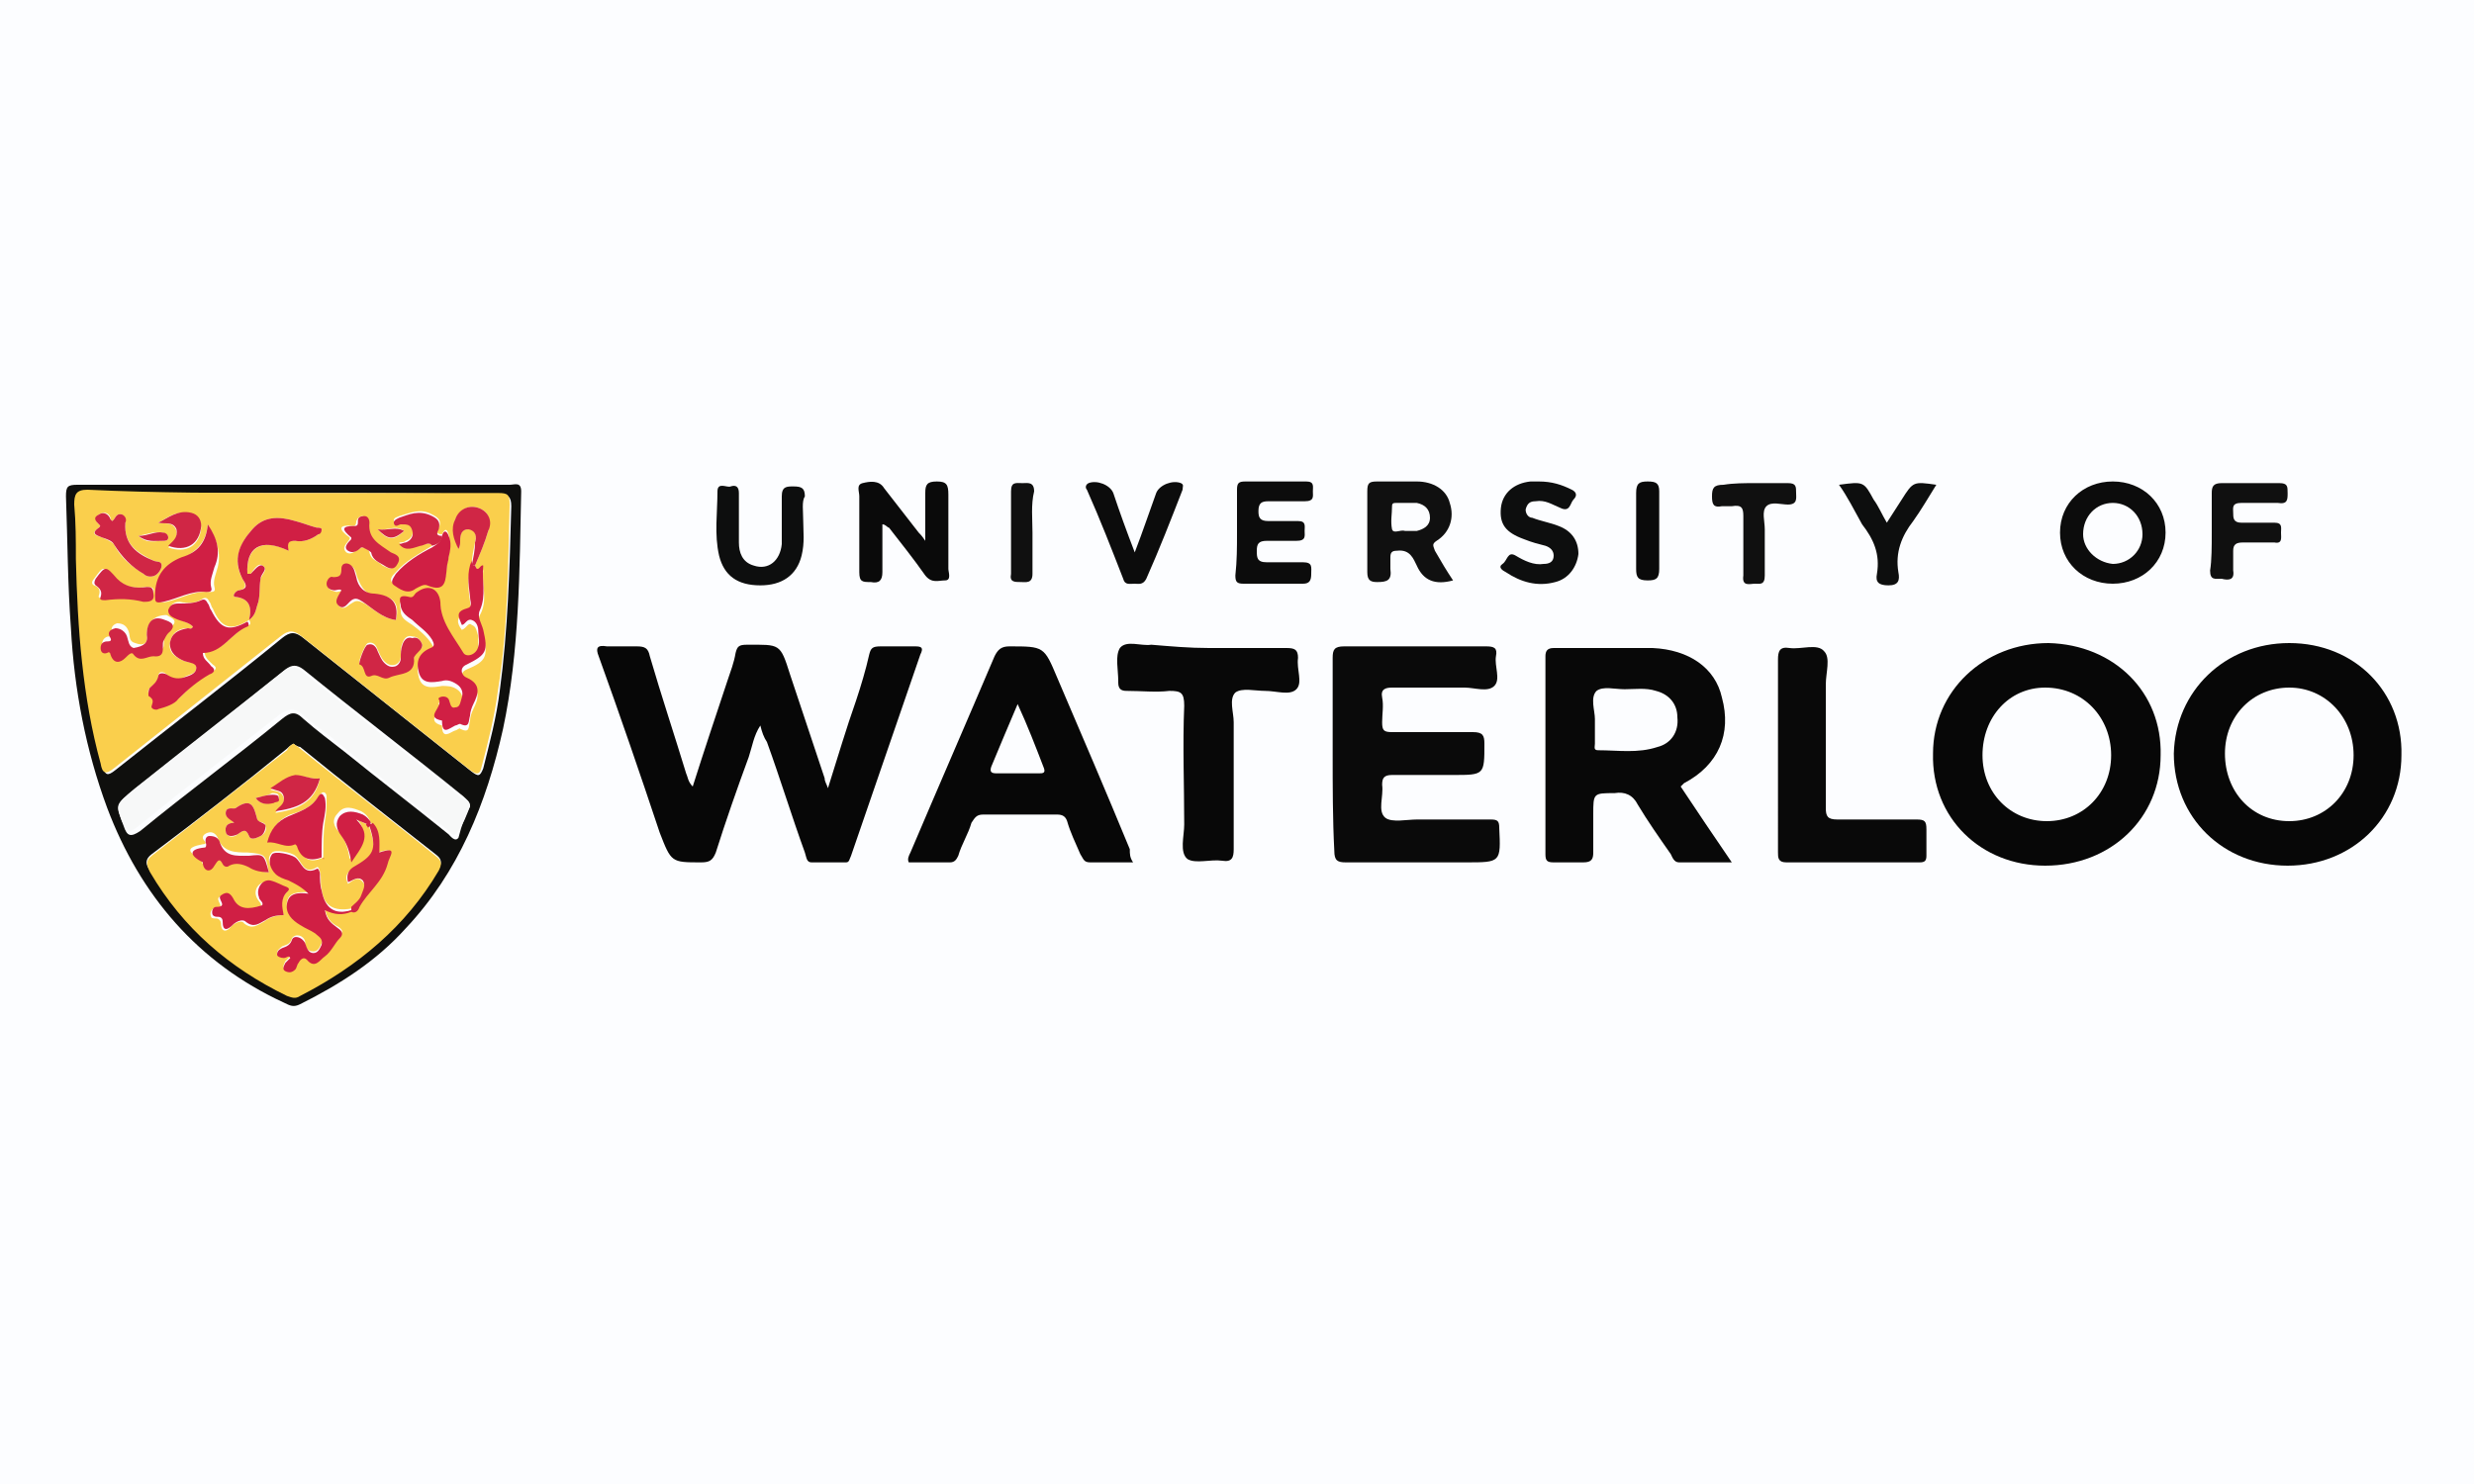
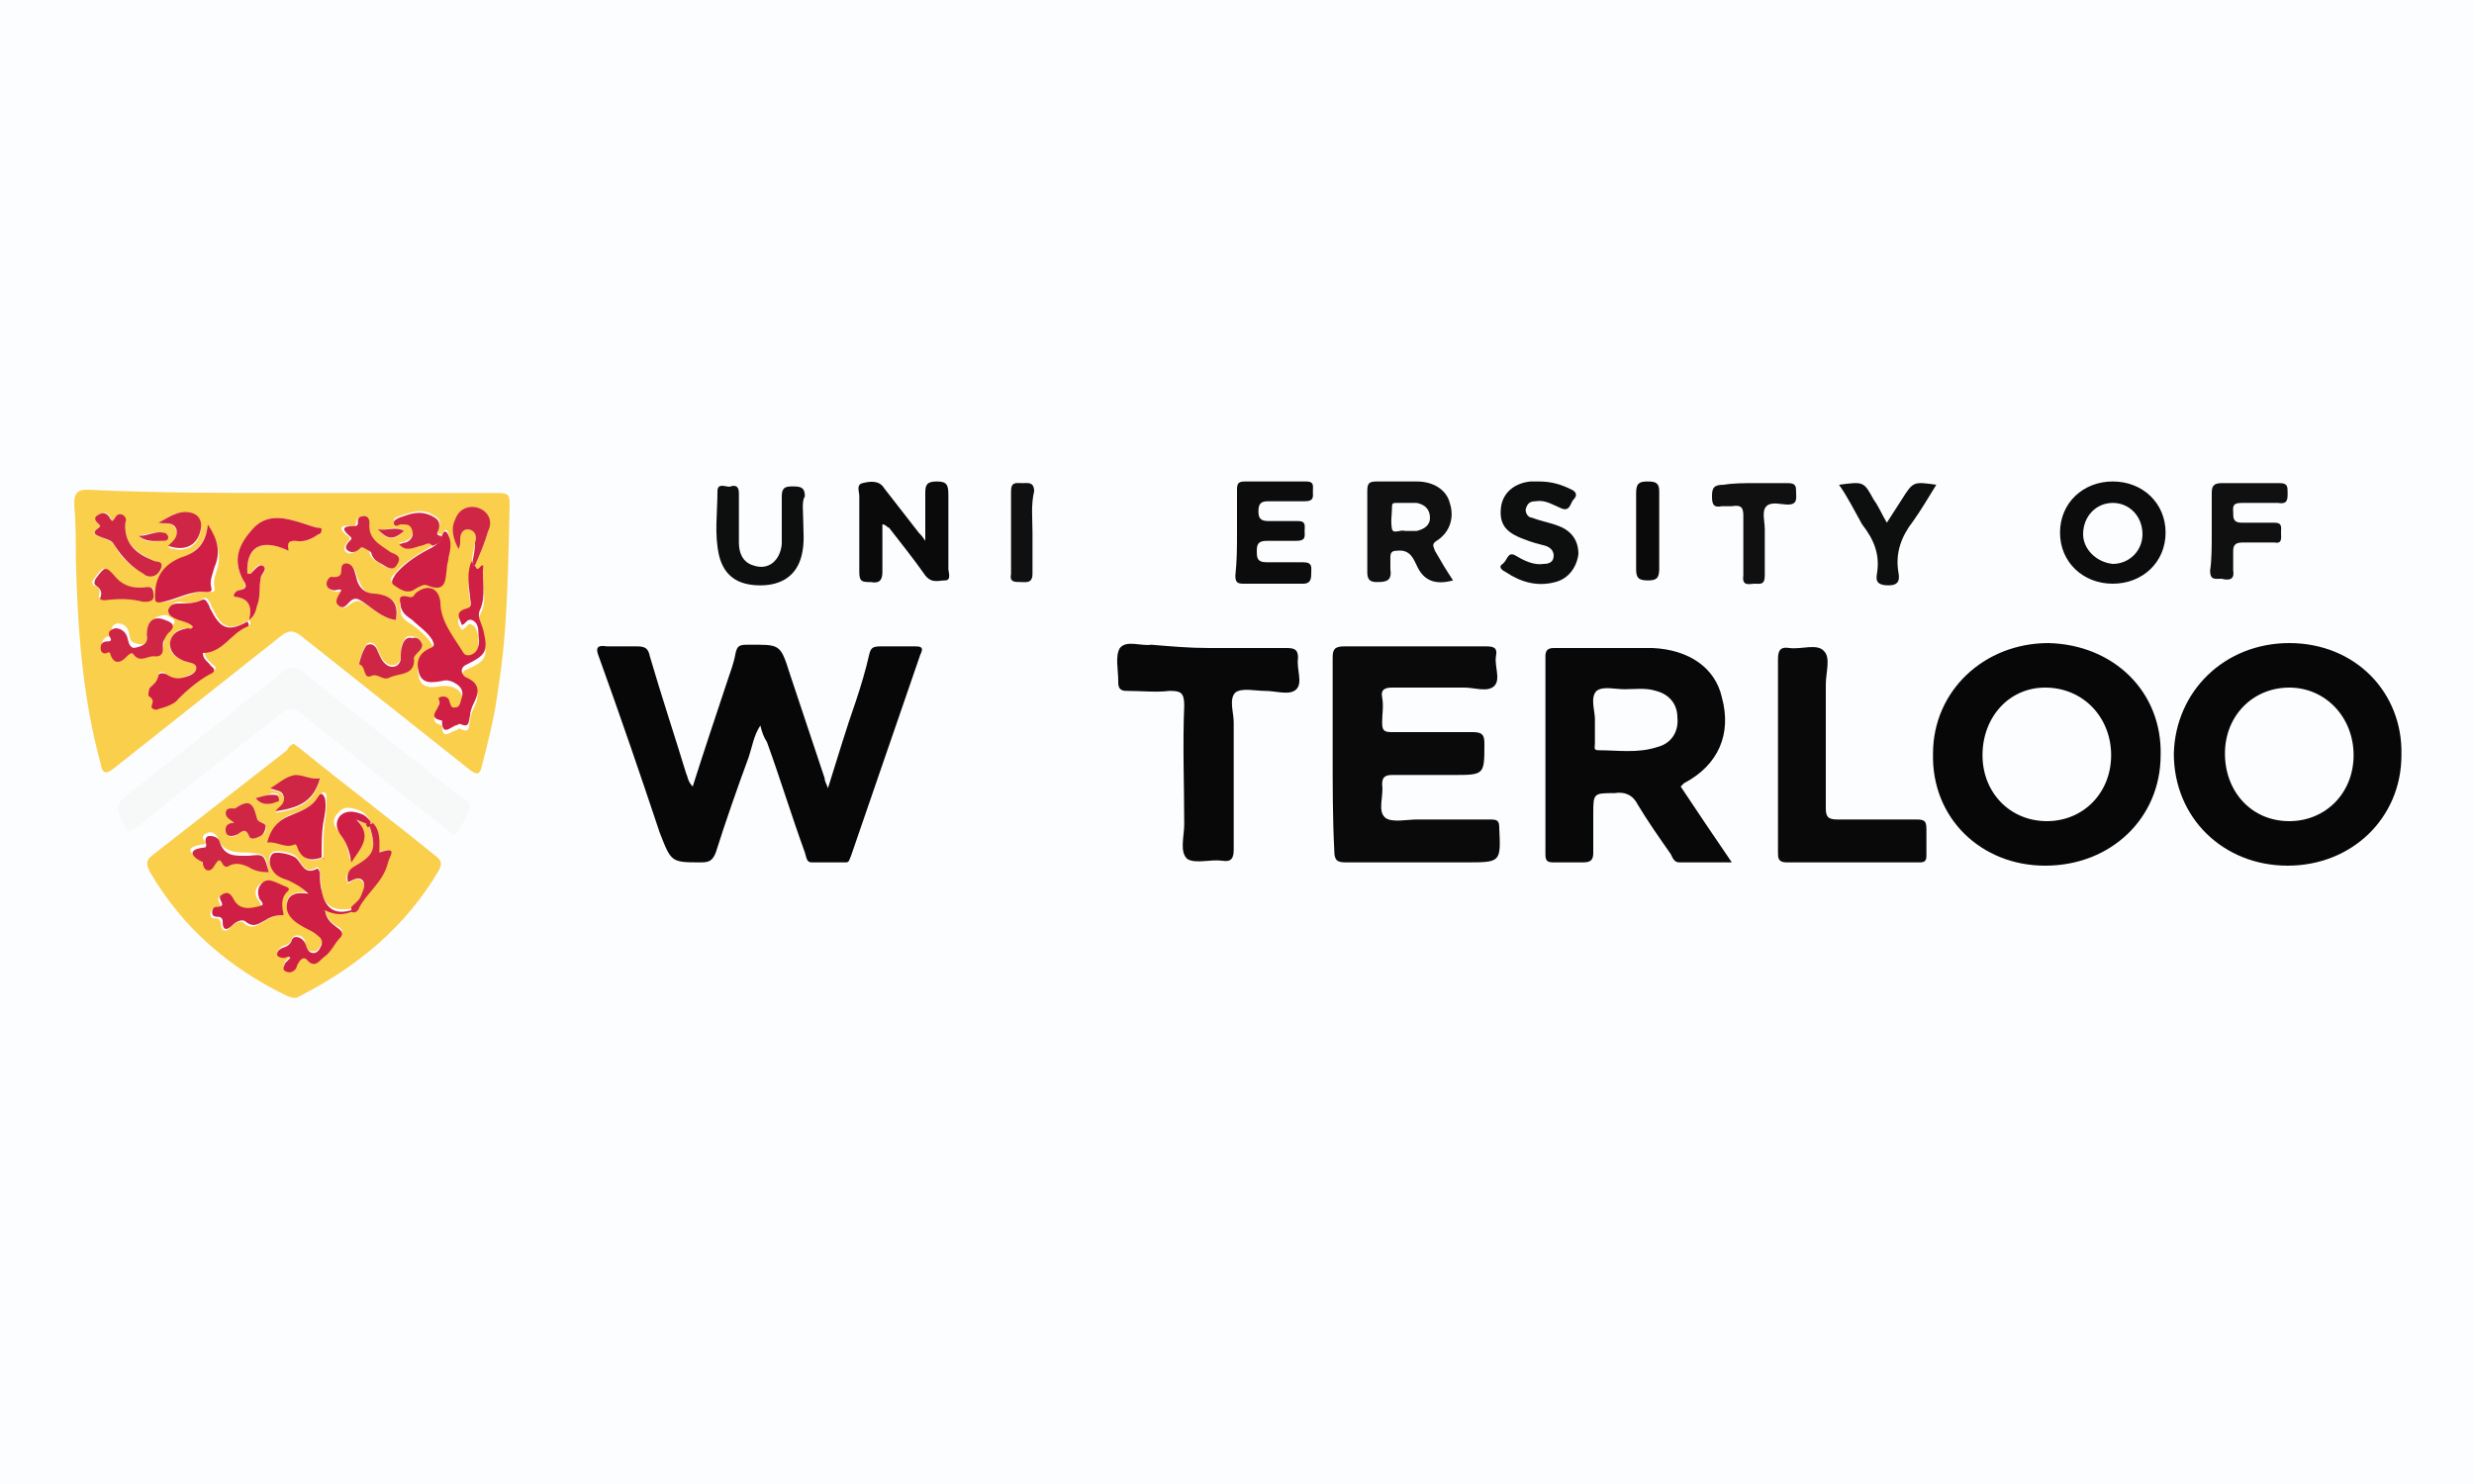
<svg xmlns="http://www.w3.org/2000/svg" version="1.1" id="Layer_1" x="0px" y="0px" viewBox="0 0 150 90" style="enable-background:new 0 0 150 90;" xml:space="preserve">
  <style type="text/css">
	.st0{fill:#FCFDFF;}
	.st1{fill:#0F0F0D;}
	.st2{fill:#070707;}
	.st3{fill:#080808;}
	.st4{fill:#0A0A0A;}
	.st5{fill:#090909;}
	.st6{fill:#101010;}
	.st7{fill:#0C0C0C;}
	.st8{fill:#0D0E0E;}
	.st9{fill:#FACF4C;}
	.st10{fill:#F7F8F8;}
	.st11{fill:#D01F44;}
	.st12{fill:#D02645;}
</style>
  <path id="Layer_15" class="st0" d="M0,0h150v90H0V0z" />
  <g id="waterloo">
-     <path class="st1" d="M17.8,29.4h13.1c0.3,0,0.7-0.2,0.7,0.4c-0.1,4.8-0.1,9.7-1.1,14.4c-1,4.5-2.7,8.7-5.9,12.1   c-1.8,2-4,3.4-6.4,4.6c-0.4,0.2-0.6,0.1-1-0.1C12,58.4,8.5,54.3,6.5,49c-1.3-3.5-2-7.2-2.2-10.9c-0.2-2.7-0.2-5.3-0.3-8   c0-0.6,0.1-0.7,0.7-0.7C9,29.4,13.4,29.4,17.8,29.4z M17.8,29.9c-4.1,0-8.3,0-12.4,0c-0.7,0-0.9,0.2-0.8,0.9   c0.1,1.1,0.1,2.2,0.1,3.3c0.1,4.2,0.4,8.3,1.5,12.4C6.4,47,6.5,47.1,7,46.7c3.4-2.7,6.8-5.3,10.1-8c0.5-0.4,0.8-0.4,1.3,0   c3.4,2.7,6.8,5.4,10.2,8.1c0.4,0.3,0.5,0.3,0.7-0.2c0.4-1.6,0.8-3.1,1-4.7c0.5-3.7,0.6-7.4,0.7-11.2c0-0.6-0.2-0.7-0.7-0.7   C26.1,29.9,22,29.9,17.8,29.9z M17.8,45.1c-0.2,0.1-0.3,0.2-0.4,0.3c-2.7,2.2-5.4,4.3-8.2,6.4c-0.4,0.3-0.4,0.6-0.1,1   c2,3.4,4.9,5.8,8.3,7.5c0.3,0.1,0.5,0.2,0.8,0c3.5-1.8,6.4-4.2,8.4-7.6c0.2-0.4,0.2-0.6-0.2-0.9c-2.8-2.2-5.5-4.3-8.2-6.5   C18.1,45.3,17.9,45.2,17.8,45.1z M28.5,48.9c0-0.3-0.2-0.4-0.4-0.6c-3.2-2.6-6.5-5.1-9.7-7.7c-0.4-0.3-0.7-0.3-1.1,0   c-3,2.4-6.1,4.8-9.1,7.2C7,48.8,7,48.8,7.5,50.1c0.2,0.6,0.4,0.7,1,0.3c2.8-2.3,5.8-4.5,8.6-6.8c0.5-0.4,0.8-0.5,1.3,0   c0.8,0.7,1.6,1.3,2.5,2c2.1,1.7,4.2,3.3,6.3,5c0.1,0.1,0.4,0.5,0.6,0.2C28,50,28.2,49.5,28.5,48.9z" />
    <path class="st2" d="M46.1,44c-0.4,0.6-0.5,1.3-0.7,1.9c-0.7,1.9-1.4,3.9-2,5.8c-0.2,0.5-0.4,0.6-0.9,0.6c-1.8,0-1.8,0-2.5-1.8   c-1.2-3.6-2.4-7.1-3.7-10.7c-0.2-0.5-0.1-0.7,0.5-0.6c0.6,0,1.2,0,1.8,0c0.5,0,0.7,0.1,0.8,0.6c0.7,2.4,1.5,4.8,2.2,7.1   c0.1,0.2,0.1,0.5,0.4,0.8c0.7-2.2,1.4-4.3,2.1-6.4c0.2-0.6,0.4-1.1,0.5-1.7c0.1-0.4,0.2-0.5,0.7-0.5c2,0,2-0.1,2.6,1.8   c0.7,2.1,1.4,4.2,2.1,6.3c0,0.2,0.1,0.3,0.2,0.6c0.6-1.9,1.1-3.6,1.7-5.3c0.3-0.9,0.6-1.9,0.8-2.8c0.1-0.4,0.2-0.5,0.7-0.5   c0.7,0,1.4,0,2.1,0c0.4,0,0.5,0.1,0.3,0.5c-1.4,4.1-2.8,8.1-4.2,12.2c-0.1,0.2-0.1,0.4-0.3,0.4c-0.7,0-1.4,0-2.1,0   c-0.3,0-0.3-0.3-0.4-0.6c-0.8-2.2-1.5-4.5-2.3-6.7C46.3,44.7,46.2,44.4,46.1,44z" />
    <path class="st3" d="M101.9,47.7c1,1.5,2,3,3.1,4.6h-3.2c-0.3,0-0.4-0.3-0.5-0.5c-0.7-1-1.4-2-2-3c-0.3-0.6-0.8-0.8-1.4-0.7   c-1.3,0-1.3,0-1.3,1.3c0,0.8,0,1.6,0,2.3c0,0.4-0.1,0.6-0.6,0.6c-0.6,0-1.2,0-1.8,0c-0.4,0-0.5-0.1-0.5-0.5c0-4,0-8,0-12   c0-0.3,0.1-0.5,0.5-0.5c2,0,4,0,6,0c2.2,0.1,3.8,1.2,4.2,3c0.6,2.2-0.2,4.1-2.3,5.2C102.1,47.5,102,47.6,101.9,47.7z M96.7,43.6   v1.5c0,0.2-0.1,0.4,0.2,0.4c1.2,0,2.4,0.2,3.6-0.2c0.8-0.2,1.3-0.9,1.2-1.8c0-0.8-0.5-1.4-1.3-1.6c-0.6-0.2-1.3-0.1-1.9-0.1   c-0.6,0-1.3-0.2-1.7,0.1C96.4,42.3,96.7,43.1,96.7,43.6z" />
    <path class="st2" d="M124,52.5c-3.9,0-6.9-2.9-6.8-6.8c0-3.8,3.1-6.7,7-6.7c4,0.1,6.9,3,6.8,6.8C131,49.6,128,52.5,124,52.5z    M120.2,45.8c0,2.3,1.7,4,3.9,4c2.2,0,3.9-1.7,3.9-4c0-2.3-1.7-4.1-4-4.1C121.8,41.7,120.2,43.5,120.2,45.8z M138.7,52.5   c-3.9,0-6.9-2.9-6.9-6.8c0.1-3.8,3.1-6.7,7-6.7c4,0,6.9,3,6.8,6.8C145.6,49.6,142.6,52.5,138.7,52.5L138.7,52.5z M138.8,49.8   c2.2,0,3.9-1.7,3.9-4c0-2.3-1.7-4.1-3.9-4.1c-2.2,0-3.9,1.7-3.9,4S136.5,49.8,138.8,49.8L138.8,49.8z" />
    <path class="st4" d="M80.8,45.7c0-1.9,0-3.9,0-5.8c0-0.5,0.1-0.7,0.7-0.7c2.9,0,5.7,0,8.6,0c0.5,0,0.7,0.1,0.6,0.6   c-0.1,0.6,0.3,1.4-0.1,1.8c-0.4,0.4-1.2,0.1-1.8,0.1c-1.5,0-2.9,0-4.4,0c-0.4,0-0.7,0.1-0.6,0.6c0.1,0.5,0,1,0,1.5   c0,0.5,0.1,0.6,0.6,0.6c1.6,0,3.3,0,4.9,0c0.6,0,0.7,0.2,0.7,0.7c0,1.9,0,1.9-1.9,1.9c-1.2,0-2.4,0-3.7,0c-0.5,0-0.6,0.2-0.6,0.6   c0.1,0.7-0.3,1.6,0.2,2c0.4,0.3,1.3,0.1,1.9,0.1c1.5,0,3,0,4.5,0c0.4,0,0.5,0.1,0.5,0.5c0.1,2.1,0.1,2.1-2,2.1c-2.4,0-4.8,0-7.3,0   c-0.5,0-0.7-0.1-0.7-0.7C80.8,49.7,80.8,47.7,80.8,45.7L80.8,45.7z" />
-     <path class="st2" d="M68.7,52.3c-0.9,0-1.8,0-2.6,0c-0.4,0-0.4-0.2-0.6-0.5c-0.3-0.7-0.6-1.3-0.8-2c-0.1-0.3-0.3-0.4-0.6-0.4   c-1.5,0-3,0-4.5,0c-0.4,0-0.5,0.2-0.7,0.5c-0.2,0.7-0.6,1.3-0.8,2c-0.1,0.2-0.2,0.4-0.5,0.4c-0.8,0-1.7,0-2.5,0   c-0.1-0.2,0-0.4,0.1-0.6c1.7-4,3.4-7.9,5.1-11.9c0.2-0.4,0.4-0.6,0.9-0.6c2.1,0,2.1,0,2.9,1.9c1.5,3.5,3,7,4.4,10.4   C68.5,51.8,68.5,52,68.7,52.3z M61.7,42.7c-0.6,1.4-1.1,2.6-1.6,3.8c-0.1,0.3,0,0.4,0.3,0.4c0.8,0,1.7,0,2.6,0c0.2,0,0.4,0,0.3-0.3   C62.8,45.3,62.3,44,61.7,42.7z" />
    <path class="st3" d="M73.3,39.3c1.6,0,3.1,0,4.7,0c0.5,0,0.7,0.1,0.7,0.6c-0.1,0.7,0.3,1.5-0.1,1.9c-0.4,0.4-1.2,0.1-1.9,0.1   c-0.6,0-1.4-0.2-1.8,0.1c-0.4,0.4-0.1,1.2-0.1,1.8c0,2.6,0,5.1,0,7.7c0,0.5-0.1,0.8-0.7,0.7c-0.7-0.1-1.6,0.2-2.1-0.1   c-0.5-0.4-0.2-1.4-0.2-2.1c0-2.4-0.1-4.8,0-7.2c0-0.8-0.2-0.9-0.9-0.9c-0.8,0.1-1.7,0-2.6,0c-0.3,0-0.5-0.1-0.5-0.5v-0.1   c0-0.7-0.2-1.5,0.1-2c0.4-0.5,1.3-0.1,1.9-0.2C71,39.2,72.1,39.3,73.3,39.3z" />
    <path class="st5" d="M107.8,45.8c0-1.9,0-3.9,0-5.8c0-0.5,0.1-0.8,0.7-0.7c0.7,0.1,1.7-0.3,2.1,0.2c0.4,0.4,0.1,1.3,0.1,2   c0,2.5,0,5,0,7.5c0,0.5,0.1,0.7,0.7,0.7c1.6,0,3.2,0,4.8,0c0.5,0,0.6,0.1,0.6,0.6c0,0.5,0,1.1,0,1.6c0,0.3-0.1,0.4-0.4,0.4   c-2.7,0-5.4,0-8.1,0c-0.5,0-0.5-0.3-0.5-0.6C107.8,49.7,107.8,47.7,107.8,45.8L107.8,45.8z" />
    <path class="st4" d="M53.5,31.8c0,1,0,1.9,0,2.9c0,0.5-0.2,0.7-0.7,0.6c-0.5,0-0.7,0-0.7-0.6c0-1.5,0-3.1,0-4.6   c0-0.3-0.2-0.7,0.2-0.8c0.4-0.1,1-0.2,1.3,0.3c0.7,0.9,1.4,1.8,2.1,2.7c0.1,0.1,0.2,0.2,0.4,0.5c0-1.1,0-2,0-2.9   c0-0.5,0.1-0.7,0.7-0.7c0.6,0,0.7,0.2,0.7,0.8c0,1.5,0,3,0,4.5c0,0.2,0.2,0.7-0.2,0.7c-0.4,0-0.8,0.2-1.2-0.3c-0.7-1-1.5-2-2.2-2.9   C53.8,32,53.7,31.8,53.5,31.8z" />
    <path class="st6" d="M88.1,35.2c-1.1,0.3-1.8,0-2.2-0.9c-0.2-0.4-0.4-1-1.2-0.9c-0.3,0-0.4,0.1-0.4,0.4c0,0.2,0,0.5,0,0.7   c0.1,0.7-0.2,0.8-0.8,0.8c-0.4,0-0.6-0.1-0.6-0.6c0-1.6,0-3.3,0-4.9c0-0.5,0.1-0.6,0.6-0.6c0.8,0,1.6,0,2.4,0c1,0,1.8,0.5,2,1.3   c0.3,0.9,0,1.8-0.8,2.3c-0.3,0.2-0.2,0.3-0.1,0.6C87.4,34.1,87.7,34.6,88.1,35.2L88.1,35.2z M85.2,32.2c0.3,0,0.5,0,0.7,0   c0.4-0.1,0.8-0.3,0.8-0.8c0-0.5-0.3-0.8-0.8-0.9c-0.4,0-0.8,0-1.2,0c-0.2,0-0.3,0-0.3,0.2c0,0.5-0.1,0.9,0,1.4   C84.5,32.4,84.9,32.1,85.2,32.2z" />
    <path class="st7" d="M131.3,32.3c0,1.8-1.4,3.1-3.2,3.1c-1.8,0-3.2-1.3-3.2-3.1c0-1.8,1.4-3.1,3.2-3.1   C129.9,29.2,131.3,30.5,131.3,32.3z M128.1,34.2c1,0,1.8-0.8,1.8-1.8c0-1.1-0.8-1.9-1.8-1.9c-1,0-1.8,0.8-1.8,1.9   C126.3,33.3,127.1,34.1,128.1,34.2z M75,32.3c0-0.9,0-1.7,0-2.6c0-0.4,0.1-0.5,0.5-0.5c1.2,0,2.4,0,3.7,0c0.5,0,0.4,0.3,0.4,0.6   c0,0.3,0.1,0.6-0.5,0.6c-0.7,0-1.5,0-2.2,0c-0.4,0-0.6,0.1-0.6,0.6c0,0.4,0.1,0.6,0.6,0.6c0.6,0,1.2,0,1.8,0c0.5,0,0.4,0.3,0.4,0.6   c0,0.3,0.1,0.6-0.5,0.6c-0.6,0-1.2,0-1.8,0c-0.5,0-0.6,0.2-0.6,0.6c0,0.4,0,0.7,0.6,0.7c0.7,0,1.5,0,2.2,0c0.6,0,0.5,0.3,0.5,0.7   c0,0.4-0.1,0.6-0.5,0.6c-1.2,0-2.4,0-3.6,0c-0.4,0-0.5-0.1-0.5-0.5C75,34,75,33.2,75,32.3z" />
    <path class="st8" d="M48.7,31.6c0,0.6,0.1,1.3-0.1,2.1c-0.3,1.2-1.2,1.8-2.5,1.8c-1.4,0-2.2-0.6-2.5-1.8c-0.3-1.3-0.1-2.6-0.1-3.9   c0-0.6,0.6-0.2,0.8-0.3c0.3-0.1,0.5,0,0.5,0.4c0,1,0,2,0,3c0,0.6,0.2,1.2,0.9,1.4c0.9,0.3,1.6-0.3,1.7-1.3c0-1,0-2,0-2.9   c0-0.6,0.3-0.6,0.7-0.6c0.5,0,0.7,0.1,0.7,0.6C48.6,30.4,48.7,31,48.7,31.6z M93.3,29.2c0.8,0,1.4,0.2,2,0.5   c0.2,0.1,0.4,0.3,0.1,0.6c-0.2,0.2-0.2,0.8-0.8,0.5c-0.5-0.2-0.9-0.5-1.5-0.4c-0.3,0-0.5,0.1-0.6,0.5c0,0.3,0.2,0.5,0.4,0.5   c0.5,0.2,1.1,0.3,1.6,0.5c0.8,0.3,1.2,0.9,1.2,1.7c-0.1,0.8-0.6,1.5-1.4,1.7c-1.1,0.3-2.1,0-3-0.6c-0.2-0.1-0.5-0.3-0.2-0.5   c0.3-0.2,0.3-0.8,0.8-0.5c0.5,0.3,1.1,0.6,1.7,0.5c0.3,0,0.6-0.1,0.6-0.5c0-0.3-0.2-0.5-0.5-0.6c-0.4-0.1-0.8-0.2-1.3-0.4   c-1.1-0.4-1.5-0.9-1.4-1.9c0.1-0.9,0.8-1.5,1.8-1.6C93.2,29.2,93.3,29.2,93.3,29.2L93.3,29.2z" />
    <path class="st6" d="M134.1,32.3c0-0.8,0-1.6,0-2.4c0-0.4,0.1-0.6,0.6-0.6c1.2,0,2.4,0,3.5,0c0.5,0,0.5,0.2,0.5,0.6   c0,0.4,0,0.7-0.6,0.6c-0.7,0-1.5,0-2.2,0c-0.6,0-0.5,0.3-0.5,0.6c0,0.3,0,0.6,0.5,0.6c0.7,0,1.3,0,2,0c0.5,0,0.4,0.3,0.4,0.6   c0,0.3,0.1,0.7-0.4,0.6c-0.6,0-1.3,0-1.9,0c-0.4,0-0.6,0.1-0.6,0.5c0,0.4,0,0.8,0,1.2c0.1,0.6-0.3,0.6-0.7,0.5   c-0.4,0-0.7,0.1-0.7-0.5C134.1,34,134.1,33.1,134.1,32.3z" />
-     <path class="st7" d="M68.8,33.5c0.5-1.3,0.9-2.5,1.3-3.6c0.2-0.5,1-0.8,1.5-0.6c0.2,0.1,0.1,0.2,0.1,0.4c-0.7,1.8-1.4,3.6-2.2,5.4   c-0.2,0.4-0.5,0.3-0.7,0.3c-0.3,0-0.6,0.1-0.7-0.3c-0.7-1.8-1.4-3.6-2.2-5.4c-0.1-0.1-0.1-0.3,0.1-0.4c0.5-0.2,1.3,0.1,1.5,0.6   C67.9,31.1,68.3,32.2,68.8,33.5z" />
    <path class="st8" d="M111.5,29.4c1.5-0.2,1.5-0.2,2.1,0.9c0.3,0.4,0.5,0.9,0.8,1.4l0.9-1.4c0.7-1.1,0.7-1.1,2.1-0.9   c-0.5,0.8-0.9,1.5-1.4,2.2c-0.7,0.9-1.1,1.9-0.9,3.1c0.1,0.5,0,0.8-0.6,0.8c-0.6,0-0.8-0.2-0.7-0.7c0.2-1.2-0.2-2.1-0.9-3   C112.4,30.9,112,30.1,111.5,29.4z" />
    <path class="st6" d="M106.4,29.3c0.7,0,1.3,0,2,0c0.5,0,0.5,0.2,0.5,0.6c0,0.3,0.1,0.7-0.5,0.7c-0.4,0-1-0.2-1.3,0.1   c-0.3,0.3-0.1,0.9-0.1,1.4c0,0.9,0,1.8,0,2.8c0,0.6-0.3,0.5-0.6,0.5c-0.3,0-0.8,0.2-0.7-0.5c0-1.2,0-2.4,0-3.6   c0-0.5-0.1-0.7-0.7-0.6c-0.2,0-0.4,0-0.6,0c-0.5,0.1-0.6-0.1-0.6-0.6c0-0.5,0.1-0.7,0.7-0.7C105.1,29.3,105.8,29.3,106.4,29.3   L106.4,29.3z M62.6,32.3c0,0.8,0,1.7,0,2.5c0,0.6-0.4,0.5-0.7,0.5c-0.4,0-0.7,0-0.6-0.5c0-1.7,0-3.4,0-5c0-0.6,0.3-0.5,0.7-0.5   c0.3,0,0.7-0.1,0.7,0.5C62.5,30.6,62.6,31.5,62.6,32.3z" />
    <path class="st4" d="M99.2,32.2c0-0.8,0-1.5,0-2.3c0-0.6,0.2-0.7,0.7-0.7c0.5,0,0.7,0.1,0.7,0.6c0,1.6,0,3.2,0,4.7   c0,0.6-0.2,0.7-0.7,0.7c-0.6,0-0.7-0.2-0.7-0.7C99.2,33.8,99.2,33,99.2,32.2z" />
    <path class="st9" d="M17.8,29.9c4.1,0,8.3,0,12.4,0c0.6,0,0.7,0.1,0.7,0.7c-0.1,3.7-0.1,7.5-0.7,11.2c-0.2,1.6-0.6,3.2-1,4.7   c-0.1,0.5-0.3,0.5-0.7,0.2c-3.4-2.7-6.8-5.4-10.2-8.1c-0.5-0.4-0.8-0.4-1.3,0c-3.4,2.7-6.7,5.3-10.1,8c-0.5,0.4-0.7,0.3-0.8-0.3   c-1.1-4-1.4-8.2-1.5-12.4c0-1.1,0-2.2-0.1-3.3c0-0.6,0.1-0.9,0.8-0.9C9.5,29.9,13.7,29.9,17.8,29.9z M26.2,33.1   c-0.8,0.5-1.6,0.9-2.2,1.6c-0.2,0.2-0.5,0.5-0.1,0.7c0.4,0.2,0.8,0.6,1.3,0.2c0.2-0.1,0.5-0.3,0.7-0.2c1.2,0.4,1.1-0.5,1.2-1.1   c0-0.2,0.1-0.4,0.1-0.6c0.1-0.4,0.1-0.9,0-1.3c-0.1-0.3-0.2-0.4-0.4,0c-0.4,0-0.3-0.2-0.2-0.4c0.2-0.4,0-0.6-0.4-0.8   c-0.7-0.4-1.3-0.1-2,0.1c-0.2,0.1-0.4,0.1-0.3,0.4c0.1,0.3,0.3,0,0.4,0c0.3,0,0.6,0,0.7,0.4c0.1,0.3-0.1,0.6-0.4,0.7   c-0.1,0.1-0.3,0.1-0.4,0.1c0.4,0.5,0.9,0.2,1.3,0.1C25.7,33.1,26,32.8,26.2,33.1z M28.8,34.3c0.3-0.7,0.6-1.4,0.8-2.1   c0.2-0.7,0-1.2-0.6-1.4c-0.6-0.2-1.1,0.1-1.4,0.7c-0.2,0.6,0,1.2,0.2,1.8c0.1-0.2,0.1-0.3,0.1-0.5c0-0.3,0-0.7,0.5-0.7   c0.5,0,0.5,0.4,0.4,0.8c-0.1,0.5-0.2,0.9-0.2,1.4c-0.3,0.7-0.2,1.5-0.1,2.2c0,0.2,0.2,0.5-0.2,0.7c-0.7,0.2-0.6,0.6-0.3,1   c0.3-0.1,0.4-0.5,0.6-0.3c0.3,0.1,0.3,0.4,0.4,0.7c0,0.3,0,0.6,0,0.9c-0.1,0.4-0.7,0.7-0.9,0.4c-0.6-1-1.3-1.9-1.4-3.1   c0-0.8-0.7-1.1-1.4-0.6c-0.2,0.1-0.3,0.4-0.5,0.3c-0.8-0.2-0.5,0.3-0.5,0.6c0,0.4,0.4,0.6,0.7,0.8c0.4,0.3,0.9,0.7,1.2,1.2   c0.1,0.2,0.2,0.4-0.1,0.5c-0.7,0.2-0.9,0.8-0.7,1.5c0.2,0.7,0.8,0.6,1.4,0.5c0.3,0,0.6,0,0.9,0.2c0.3,0.2,0.4,0.5,0.3,0.8   c-0.1,0.2-0.1,0.5-0.4,0.6c-0.4,0-0.3-0.3-0.4-0.5c-0.2-0.3-0.7-0.1-0.6,0c0.3,0.4-0.9,1,0.2,1.3c0,0.9,0.5,0.4,0.8,0.3   c0.1,0,0.3-0.2,0.3-0.1c0.6,0.3,0.5-0.1,0.6-0.5c0-0.2,0.1-0.5,0.2-0.7c0.3-0.6,0.5-1.2-0.4-1.6c-0.3-0.1-0.5-0.6,0-0.8   c1.2-0.5,1.3-0.8,1-2.1c-0.1-0.4-0.4-0.8-0.2-1.2c0.5-0.9,0.1-1.8,0.2-2.7C29.1,34.2,29,34.8,28.8,34.3z M11.7,38   c-0.1,0.2-0.2,0.1-0.3,0.1c-0.6,0-1,0.3-1.1,0.9c-0.1,0.6,0.4,0.9,0.9,1.1c0.2,0.1,0.7,0,0.7,0.4c0,0.4-0.5,0.4-0.8,0.6   c-0.4,0.2-0.7,0.1-1-0.2c-0.2-0.2-0.5-0.2-0.5,0.1c0,0.4-0.3,0.5-0.5,0.7c-0.1,0.1-0.2,0.3,0,0.4c0.3,0.1,0.3,0.3,0.2,0.6   c-0.1,0.3,0.2,0.3,0.4,0.2c0.4-0.2,1-0.4,1.2-0.6c0.6-0.6,1.1-1.1,1.9-1.5c0.3-0.2,0.4-0.3,0.1-0.5c-0.2-0.2-0.5-0.4-0.5-0.8   c1.2,0,1.7-1.2,2.7-1.6c0.1,0,0.1-0.2,0-0.3c-1.1,0.7-1.7,0.5-2.2-0.7c-0.1-0.1-0.1-0.3-0.2-0.4c-0.1-0.2-0.2-0.3-0.4-0.2   c-0.4,0.3-0.9,0.3-1.4,0.2c-0.3,0-0.5,0.1-0.6,0.4c-0.1,0.3,0.2,0.4,0.4,0.5C11,37.7,11.4,37.7,11.7,38z M17.5,33.4   c-0.2-0.5-0.1-0.6,0.4-0.6c0.5,0.1,1-0.1,1.4-0.4c0.1-0.1,0.2-0.2,0.2-0.3c0-0.1-0.2-0.1-0.3-0.1c-0.4-0.1-0.9-0.3-1.3-0.4   c-1-0.3-1.9-0.3-2.6,0.5c-0.8,0.9-1.2,1.9-0.6,3c0.2,0.3,0.3,0.6-0.2,0.7c-0.2,0-0.5,0.4-0.2,0.4c0.8,0.1,1,0.6,0.8,1.4   c0.4-0.3,0.4-0.6,0.5-0.9c0.2-0.5,0.1-1.1,0.2-1.6c0.1-0.3,0.5-0.6,0.1-0.8c-0.2-0.2-0.5,0.2-0.7,0.5c-0.1,0.1-0.1,0.1-0.2,0   C14.9,33.2,15.9,32.6,17.5,33.4z M12.6,31.8c-0.1,1.1-0.7,1.6-1.4,2c-1,0.5-1.6,1.2-1.6,2.3c0,0.3,0,0.5,0.5,0.4   c0.9-0.2,1.7-0.7,2.6-0.6c0.2,0,0.4,0,0.3-0.3c-0.1-0.4,0.1-0.8,0.2-1.2C13.4,33.6,13.2,32.8,12.6,31.8z M8.9,38.5   C9,39,8.7,39.2,8.2,39c-0.4-0.1-0.3-0.4-0.4-0.7c-0.1-0.3-0.3-0.5-0.7-0.5c-0.3,0.1-0.4,0.3-0.3,0.6c0.1,0.2-0.1,0.2-0.2,0.2   c-0.2,0-0.4,0.2-0.4,0.4s0.1,0.4,0.4,0.3c0.1,0,0.2,0,0.2,0.1c0.2,0.6,0.5,0.5,0.9,0.2c0.2-0.1,0.3-0.4,0.5-0.2   c0.4,0.5,0.8,0.1,1.2,0.1c0.8,0,0.4-0.6,0.6-0.9c0.1-0.2,0.1-0.4,0.3-0.5c0.6-0.5,0.1-0.6-0.2-0.8C9.4,37.3,8.9,37.7,8.9,38.5z    M6.8,31.6c-0.1-0.1-0.1-0.1-0.1-0.2C6.6,31.1,6.3,31,6,31.2s-0.2,0.4,0,0.6c0.1,0.1,0.1,0.1,0,0.2c-0.6,0.4-0.1,0.5,0.2,0.6   c0.2,0.1,0.5,0.2,0.7,0.4c0.4,0.8,1,1.3,1.8,1.8C8.9,35,9.2,35,9.4,34.9c0.2-0.1,0.4-0.4,0.4-0.6c0-0.3-0.3-0.2-0.5-0.3   c-1-0.5-1.8-1-1.7-2.3c0-0.2-0.1-0.4-0.2-0.5C7,31.1,7,31.5,6.8,31.6z M24,37.6c0.3-1.1-0.3-1.5-1.2-1.5c-0.6,0-0.9-0.5-1.1-1   c-0.1-0.2-0.1-0.5-0.3-0.7c-0.3-0.2-0.6-0.3-0.6,0.2c0,0.4-0.1,0.5-0.5,0.5c-0.3,0-0.4,0.2-0.4,0.4c0,0.3,0.2,0.3,0.5,0.4   c0.1,0,0.3-0.1,0.4,0c-0.4,0.4-0.4,0.7-0.2,0.9c0.3,0.2,0.5-0.1,0.7-0.2c0.3-0.2,0.4-0.2,0.8,0C22.6,36.9,23.2,37.5,24,37.6z    M25.6,39.1c-0.1-0.3-0.3-0.5-0.6-0.5c-0.3-0.1-0.5,0.1-0.6,0.4c-0.1,0.2-0.1,0.5-0.1,0.8c0,0.2-0.1,0.4-0.3,0.5   c-0.3,0.1-0.5,0-0.7-0.2c-0.2-0.2-0.3-0.5-0.4-0.7c-0.1-0.3-0.3-0.5-0.6-0.4c-0.2,0.1-0.6,1.2-0.5,1.2c0.5,0.1,0.2,0.9,0.7,0.7   c0.4-0.2,0.7,0.3,1.1,0.1c0.6-0.3,1.5,0,1.5-1.2c0-0.1,0.2-0.3,0.3-0.4C25.5,39.4,25.6,39.3,25.6,39.1z M22,33.2   c0.2,0,0.4,0.2,0.4,0.3c0.1,0.5,0.5,0.5,0.8,0.8c0.4,0.2,0.6,0.3,0.8-0.1c0.3-0.5-0.2-0.5-0.4-0.7c-0.7-0.4-1.4-0.8-1.3-1.8   c0-0.2-0.1-0.3-0.3-0.4c-0.2,0-0.3,0.1-0.4,0.3c0,0.1,0,0.3-0.2,0.3c-0.9-0.1-0.9,0.2-0.2,0.7c0,0,0,0.1,0,0.1   C21,33,20.7,33.2,21,33.5c0.3,0.2,0.5-0.1,0.8-0.2C21.9,33.2,21.9,33.2,22,33.2z M9.3,36c0.1-0.4-0.1-0.4-0.5-0.4   c-0.6,0.1-1.3,0-1.8-0.5c-0.8-0.8-0.7-0.8-1.3,0c-0.1,0.1-0.2,0.3,0,0.4C6,35.6,6.1,35.8,6,36.1c-0.1,0.2,0.2,0.2,0.3,0.2   c0.8-0.1,1.5-0.1,2.3,0.1C9,36.5,9.3,36.5,9.3,36z M9.6,31.7c0.4,0.1,0.9-0.1,1.1,0.5c0.1,0.4-0.2,0.7-0.5,1c1.1,0.4,1.9-0.1,2-1.2   c0-0.4-0.2-0.7-0.6-0.8C10.8,30.9,10.3,31.3,9.6,31.7z M8.4,32.5c0.5,0.5,1,0.3,1.5,0.3c0.1,0,0.3,0,0.3-0.2c0-0.2-0.2-0.2-0.3-0.3   C9.4,32.2,8.9,32.4,8.4,32.5z M24.5,32.2c-0.5-0.4-1,0-1.6-0.1C23.5,32.8,23.9,32.8,24.5,32.2z" />
    <path class="st9" d="M17.8,45.1c0.1,0.1,0.3,0.2,0.4,0.3c2.7,2.2,5.5,4.3,8.2,6.5c0.4,0.3,0.4,0.5,0.2,0.9c-2,3.4-4.9,5.8-8.4,7.6   c-0.3,0.2-0.5,0.1-0.8,0c-3.5-1.7-6.3-4.1-8.3-7.5c-0.2-0.4-0.3-0.7,0.1-1c2.7-2.1,5.5-4.3,8.2-6.4C17.5,45.3,17.6,45.2,17.8,45.1z    M22.3,50c0,0.1,0.1,0.1,0.1,0.2c0.5,1.5,0.3,1.8-1,2.5c-0.4,0.2-0.5,0.5-0.3,0.9c0.3-0.2,0.6-0.5,0.9-0.1c0.3,0.3,0.1,0.6-0.1,0.9   c-0.1,0.3-0.4,0.5-0.6,0.7c-1.1,0.2-1.7-0.2-1.8-1.2c-0.1-0.3,0-0.7-0.1-1c0-0.1-0.1-0.4-0.2-0.3c-0.8,0.5-0.9-0.4-1.3-0.7   c-0.2-0.2-1.2-0.4-1.4-0.2c-0.4,0.4-0.1,0.8,0.2,1.2c0.2,0.2,0.5,0.3,0.8,0.4c0.4,0.2,0.8,0.3,1.2,0.8c-0.6,0-1.2,0-1.3,0.6   c-0.1,0.6,0.4,1,0.8,1.3c0.3,0.2,0.6,0.3,0.9,0.5c0.2,0.2,0.6,0.3,0.4,0.7c-0.1,0.2-0.2,0.5-0.5,0.5c-0.4,0-0.5-0.3-0.5-0.6   c-0.1-0.4-0.6-0.5-0.8-0.2c-0.1,0.4-0.4,0.4-0.6,0.5c-0.1,0.1-0.3,0.2-0.3,0.4c0,0.2,0.2,0.2,0.4,0.2c0.1,0,0.2-0.2,0.4,0   c-0.1,0.1-0.2,0.2-0.3,0.3c-0.1,0.2-0.2,0.4,0,0.5c0.2,0.1,0.4,0.1,0.6-0.1c0.1-0.1,0.1-0.3,0.2-0.4c0.1-0.2,0.3-0.3,0.5-0.2   c0.5,0.6,0.8,0,1.1-0.2c0.4-0.3,0.6-0.7,0.9-1.1c0.2-0.3,0.2-0.4-0.1-0.6c-0.4-0.2-0.7-0.5-0.8-1.1c0.6,0.3,1.1,0.3,1.6,0.1   c0.2,0,0.3,0,0.4-0.2c0.5-0.9,1.4-1.5,1.7-2.6c0.1-0.5,0.7-1.1-0.5-0.7c0-0.7,0-1.3-0.4-1.8c0,0-0.1-0.1-0.1-0.2   c-0.1-0.2-0.3-0.4-0.5-0.5c-0.5-0.2-1-0.4-1.4,0.1c-0.4,0.4-0.3,0.8,0.1,1.2c0.3,0.4,0.5,0.9,0.6,1.6c0.6-0.9,1.3-1.6,0.3-2.6   C21.8,49.8,22,49.9,22.3,50L22.3,50z M19.6,52C19.6,52.1,19.6,52.1,19.6,52C19.7,52,19.7,52,19.6,52c0-0.8,0-1.5,0.1-2.2   c0.1-0.5,0.1-1,0.1-1.5c0-0.2-0.2-0.4-0.4-0.1c-0.4,0.7-1.1,1-1.8,1.2c-0.7,0.3-1.1,0.8-1.3,1.6c0.6-0.1,1.1,0.4,1.7,0.1   c0,0,0.1,0.1,0.1,0.1C18.3,52.1,18.8,52.4,19.6,52z M17.2,55.5c-0.2-0.5-0.2-1,0.1-1.3c0.1-0.1,0.2-0.2,0-0.3   c-0.3-0.2-0.7-0.3-1-0.4c-0.6-0.1-1,0.5-0.7,1c0.1,0.2,0.3,0.3,0.2,0.5c-0.9,0.3-1.4,0.2-1.7-0.3c-0.2-0.4-0.4-0.6-0.8-0.3   c-0.3,0.2,0.5,0.7-0.3,0.7c-0.2,0-0.3,0.3-0.2,0.5c0,0.1,0.2,0.1,0.3,0.1c0.2,0,0.3,0.2,0.3,0.3c0,0.6,0.4,0.5,0.6,0.2   c0.3-0.3,0.7-0.4,0.8-0.2c0.5,0.4,0.8,0.1,1.2-0.1C16.4,55.6,16.8,55.5,17.2,55.5z M16.3,52.9c-0.2-1.1-0.2-1.1-1.3-1.2   c-0.7,0-1.5,0-1.8-0.9c-0.1-0.2-0.3-0.4-0.6-0.3c-0.3,0.1-0.4,0.3-0.2,0.5c0.1,0.1,0.1,0.2-0.1,0.2c-1.1,0.2-0.9,0.5-0.1,0.9   c0,0,0,0.1,0,0.1c0.2,0.5,0.5,0.5,0.7,0.1c0.2-0.3,0.3-0.4,0.5-0.1c0.1,0.2,0.3,0.1,0.4,0.1c0.4-0.2,0.8-0.1,1.2,0.1   C15.4,52.7,15.8,52.9,16.3,52.9z M19.4,47.2c-0.5,0.1-1-0.2-1.5-0.1s-0.9,0.5-1.5,0.8c0.4,0.1,0.7,0.1,0.8,0.5   c0.1,0.5-0.3,0.6-0.5,0.9C18,49.1,19.1,48.7,19.4,47.2z M14.2,49.9c-0.4,0-0.6,0.2-0.5,0.6c0.1,0.3,0.5,0.3,0.7,0.1   c0.3-0.2,0.5-0.4,0.7,0.1c0.1,0.3,0.5,0.1,0.7,0c0.2-0.1,0.4-0.3,0.3-0.6c0-0.3-0.5-0.2-0.5-0.4c-0.2-0.7-0.3-1.4-1.3-0.7   c-0.1,0.1-0.5-0.1-0.6,0.2C13.6,49.6,14,49.6,14.2,49.9z M15.5,48.4c0.3,0.4,0.7,0.4,1.1,0.2c0.1,0,0.4,0,0.3-0.3   c0-0.2-0.2-0.2-0.4-0.2C16.1,48.3,15.8,48.3,15.5,48.4z" />
    <path class="st10" d="M28.5,48.9c-0.2,0.5-0.4,1.1-0.8,1.6c-0.2,0.3-0.4,0-0.6-0.2c-2.1-1.6-4.2-3.3-6.3-5c-0.8-0.7-1.7-1.3-2.5-2   c-0.5-0.4-0.8-0.3-1.3,0c-2.9,2.3-5.8,4.5-8.6,6.8c-0.6,0.5-0.7,0.3-1-0.3C7,48.8,7,48.8,8.1,47.9c3.1-2.4,6.1-4.8,9.1-7.2   c0.4-0.3,0.7-0.3,1.1,0c3.2,2.6,6.5,5.1,9.7,7.7C28.2,48.5,28.5,48.6,28.5,48.9z" />
    <path class="st11" d="M28.8,34.3c0.2,0.5,0.3-0.1,0.5,0c-0.1,0.9,0.2,1.8-0.2,2.7c-0.2,0.4,0.1,0.8,0.2,1.2c0.3,1.3,0.2,1.5-1,2.1   c-0.5,0.2-0.3,0.7,0,0.8c0.9,0.4,0.7,1,0.4,1.6c-0.1,0.2-0.2,0.5-0.2,0.7c-0.1,0.3,0,0.8-0.6,0.5c-0.1,0-0.2,0.1-0.3,0.1   c-0.4,0.2-0.8,0.6-0.8-0.3c-1.1-0.2,0.1-0.8-0.2-1.3c-0.1-0.1,0.4-0.3,0.6,0c0.1,0.2,0.1,0.6,0.4,0.5c0.3,0,0.3-0.3,0.4-0.6   c0.1-0.3,0-0.6-0.3-0.8s-0.6-0.3-0.9-0.2c-0.6,0.1-1.2,0.2-1.4-0.5c-0.2-0.7,0-1.2,0.7-1.5c0.3-0.1,0.2-0.3,0.1-0.5   c-0.3-0.5-0.8-0.8-1.2-1.2c-0.3-0.2-0.6-0.4-0.7-0.8c0-0.3-0.3-0.8,0.5-0.6c0.3,0.1,0.3-0.2,0.5-0.3c0.7-0.5,1.3-0.2,1.4,0.6   c0,1.2,0.8,2.1,1.4,3.1c0.2,0.3,0.8,0.1,0.9-0.4c0.1-0.3,0-0.6,0-0.9c0-0.3-0.1-0.6-0.4-0.7c-0.3-0.1-0.4,0.3-0.6,0.3   c-0.2-0.5-0.4-0.8,0.3-1c0.4-0.1,0.2-0.4,0.2-0.7c-0.1-0.8-0.2-1.5,0.1-2.2C28.6,34.3,28.7,34.3,28.8,34.3z M11.7,38   c-0.3-0.3-0.7-0.3-1.1-0.5c-0.2-0.1-0.4-0.2-0.4-0.5c0.1-0.3,0.3-0.4,0.6-0.4c0.5,0,1,0,1.4-0.2c0.2-0.1,0.3,0,0.4,0.2   c0.1,0.1,0.1,0.3,0.2,0.4c0.6,1.2,1.1,1.3,2.2,0.7c0.1,0.1,0.1,0.3,0,0.3c-1,0.4-1.5,1.6-2.7,1.6c0,0.4,0.3,0.5,0.5,0.8   c0.3,0.2,0.2,0.4-0.1,0.5c-0.7,0.4-1.3,0.9-1.9,1.5c-0.2,0.3-0.8,0.5-1.2,0.6c-0.1,0.1-0.5,0-0.4-0.2c0.1-0.3,0.1-0.4-0.2-0.6   C9,42,9,41.8,9.1,41.7c0.2-0.2,0.4-0.3,0.5-0.7c0-0.2,0.3-0.2,0.5-0.1c0.3,0.2,0.6,0.3,1,0.2c0.3-0.1,0.8-0.2,0.8-0.6   c0-0.3-0.4-0.3-0.7-0.4c-0.5-0.2-0.9-0.5-0.9-1.1c0.1-0.6,0.5-0.8,1.1-0.9C11.5,38.1,11.6,38.2,11.7,38z M17.5,33.4   c-1.7-0.8-2.6-0.2-2.5,1.4c0.1,0,0.1,0,0.2,0c0.2-0.2,0.5-0.6,0.7-0.5c0.4,0.2-0.1,0.5-0.1,0.8c-0.1,0.5,0,1.1-0.2,1.6   c-0.1,0.3-0.1,0.6-0.5,0.9c0.2-0.8,0-1.3-0.8-1.4c-0.3,0,0-0.4,0.2-0.4c0.6-0.1,0.4-0.4,0.2-0.7c-0.6-1.2-0.2-2.1,0.6-3   c0.7-0.8,1.6-0.8,2.6-0.5c0.4,0.1,0.9,0.3,1.3,0.4c0.1,0,0.3,0,0.3,0.1c0,0.2-0.1,0.3-0.2,0.3c-0.4,0.3-0.9,0.5-1.4,0.4   C17.5,32.8,17.4,32.9,17.5,33.4z M12.6,31.8c0.6,0.9,0.8,1.7,0.4,2.6c-0.1,0.4-0.3,0.8-0.2,1.2c0.1,0.3-0.1,0.3-0.3,0.3   c-0.9-0.1-1.7,0.4-2.6,0.6c-0.5,0.1-0.5,0-0.5-0.4c0-1.2,0.6-1.9,1.6-2.3C12,33.5,12.5,32.9,12.6,31.8z" />
    <path class="st11" d="M26.8,32.5c0.1-0.4,0.3-0.3,0.4,0c0.2,0.4,0.1,0.9,0,1.3c0,0.2-0.1,0.4-0.1,0.6c-0.1,0.7,0,1.6-1.2,1.1   c-0.2-0.1-0.5,0.1-0.7,0.2c-0.5,0.4-1,0-1.3-0.2c-0.3-0.2,0-0.5,0.1-0.7c0.6-0.7,1.4-1.2,2.2-1.6C26.5,33,26.7,32.9,26.8,32.5z" />
    <path class="st12" d="M8.9,38.5c0-0.8,0.4-1.2,1.1-0.9c0.3,0.1,0.8,0.3,0.2,0.8c-0.1,0.1-0.2,0.3-0.3,0.5c-0.1,0.3,0.2,1-0.6,0.9   c-0.4,0-0.8,0.4-1.2-0.1c-0.1-0.2-0.3,0-0.5,0.2c-0.3,0.3-0.7,0.4-0.9-0.2c0-0.1-0.1-0.2-0.2-0.1c-0.3,0.1-0.4-0.1-0.4-0.3   c0-0.3,0.2-0.4,0.4-0.4c0.1,0,0.3,0,0.2-0.2c-0.2-0.3-0.1-0.5,0.3-0.6c0.3,0,0.6,0.2,0.7,0.5c0.1,0.3,0.1,0.6,0.4,0.7   C8.7,39.2,9,39,8.9,38.5z M6.8,31.6C7,31.5,7,31.1,7.4,31.2c0.2,0.1,0.3,0.3,0.2,0.5C7.5,33,8.3,33.6,9.3,34c0.2,0.1,0.5,0,0.5,0.3   c0,0.2-0.2,0.5-0.4,0.6S8.9,35,8.7,34.8C8,34.4,7.4,33.8,6.9,33c-0.1-0.2-0.4-0.3-0.7-0.4C6,32.5,5.4,32.4,6,32   c0.1-0.1,0.1-0.1,0-0.2c-0.2-0.2-0.4-0.4,0-0.6c0.3-0.2,0.6,0,0.7,0.3C6.7,31.5,6.7,31.5,6.8,31.6z M24,37.6   c-0.8-0.1-1.4-0.7-2-1.1c-0.3-0.2-0.5-0.3-0.8,0c-0.2,0.2-0.4,0.5-0.7,0.2c-0.2-0.2-0.1-0.4,0.2-0.9c-0.1-0.1-0.3,0-0.4,0   c-0.2,0-0.5-0.1-0.5-0.4c0-0.2,0.2-0.5,0.4-0.4c0.4,0,0.5-0.1,0.5-0.5c0-0.4,0.4-0.4,0.6-0.2c0.2,0.2,0.2,0.4,0.3,0.7   c0.1,0.6,0.5,1,1.1,1C23.7,36.1,24.2,36.5,24,37.6z M25.6,39.1c0,0.2-0.1,0.3-0.2,0.4c-0.1,0.1-0.3,0.3-0.3,0.4   c0.1,1.1-0.9,0.9-1.5,1.2c-0.4,0.2-0.7-0.3-1.1-0.1c-0.5,0.2-0.3-0.6-0.7-0.7c-0.1,0,0.3-1.2,0.5-1.2c0.3-0.1,0.5,0.1,0.6,0.4   c0.1,0.2,0.2,0.5,0.4,0.7c0.2,0.2,0.4,0.3,0.7,0.2c0.2-0.1,0.3-0.3,0.3-0.5c0-0.3,0-0.5,0.1-0.8c0.1-0.3,0.3-0.5,0.6-0.4   C25.3,38.6,25.5,38.8,25.6,39.1z M26.8,32.5c0,0.3-0.2,0.5-0.6,0.6c-0.2-0.3-0.5,0-0.7,0c-0.4,0.1-0.9,0.4-1.3-0.1   c0.1,0,0.3-0.1,0.4-0.1c0.3-0.1,0.5-0.4,0.4-0.7c-0.1-0.4-0.3-0.4-0.7-0.4c-0.1,0-0.3,0.2-0.4,0c-0.1-0.2,0.1-0.3,0.3-0.4   c0.6-0.2,1.2-0.5,2-0.1c0.4,0.2,0.5,0.4,0.4,0.8C26.5,32.3,26.4,32.5,26.8,32.5z M28.8,34.3h-0.2c0.1-0.5,0.2-0.9,0.2-1.4   c0.1-0.3,0.1-0.7-0.4-0.8c-0.4,0-0.5,0.3-0.5,0.7c0,0.2,0,0.3-0.1,0.5c-0.3-0.6-0.5-1.2-0.2-1.8c0.2-0.6,0.8-0.9,1.4-0.7   c0.6,0.2,0.9,0.8,0.6,1.4C29.4,32.9,29.1,33.6,28.8,34.3z M22,33.2c0,0-0.1,0-0.1,0c-0.2,0.2-0.5,0.4-0.8,0.2   c-0.3-0.2,0-0.5,0.2-0.7c0,0,0-0.1,0-0.1c-0.6-0.5-0.6-0.7,0.2-0.7c0.2,0,0.2-0.1,0.2-0.3c0-0.2,0.1-0.3,0.4-0.3   c0.2,0,0.3,0.2,0.3,0.4c-0.1,1,0.6,1.3,1.3,1.8c0.2,0.1,0.7,0.2,0.4,0.7c-0.2,0.4-0.5,0.3-0.8,0.1c-0.3-0.2-0.7-0.3-0.8-0.8   C22.4,33.4,22.2,33.3,22,33.2z M9.3,36c0.1,0.5-0.3,0.5-0.6,0.5c-0.8-0.2-1.5-0.2-2.3-0.1c-0.2,0-0.4,0-0.3-0.2   c0.1-0.3,0-0.5-0.3-0.7c-0.1-0.1-0.1-0.2,0-0.4c0.6-0.8,0.6-0.8,1.3,0c0.5,0.5,1.1,0.6,1.8,0.5C9.1,35.6,9.3,35.6,9.3,36z    M9.6,31.7c0.6-0.3,1.2-0.8,2-0.6c0.4,0.1,0.6,0.4,0.6,0.8c-0.1,1.1-0.9,1.6-2,1.2c0.3-0.3,0.6-0.5,0.5-1   C10.5,31.6,10,31.8,9.6,31.7z" />
    <path class="st12" d="M8.4,32.5c0.6,0,1-0.3,1.5-0.2c0.1,0,0.3,0.1,0.3,0.3c0,0.2-0.2,0.2-0.3,0.2C9.4,32.8,8.9,32.9,8.4,32.5z    M24.5,32.2c-0.7,0.6-1,0.5-1.6-0.1C23.5,32.2,24,31.9,24.5,32.2z" />
    <path class="st11" d="M21.3,55.3c-0.5,0.2-1,0.2-1.6-0.1c0.1,0.6,0.4,0.8,0.8,1.1c0.3,0.2,0.3,0.4,0.1,0.6   c-0.3,0.3-0.5,0.8-0.9,1.1c-0.3,0.2-0.6,0.8-1.1,0.2c-0.2-0.2-0.4,0-0.5,0.2c-0.1,0.1-0.1,0.3-0.2,0.4c-0.2,0.2-0.4,0.2-0.6,0.1   c-0.2-0.1-0.1-0.3,0-0.5c0.1-0.1,0.2-0.2,0.3-0.3c-0.1-0.2-0.2,0-0.4,0c-0.2,0-0.4-0.1-0.4-0.2c0-0.2,0.1-0.3,0.3-0.4   c0.3-0.1,0.5-0.2,0.6-0.5c0.1-0.3,0.6-0.2,0.8,0.2c0.1,0.3,0.2,0.6,0.5,0.6c0.3,0,0.4-0.3,0.5-0.5c0.1-0.4-0.2-0.5-0.4-0.7   c-0.3-0.2-0.6-0.3-0.9-0.5c-0.5-0.3-0.9-0.7-0.8-1.3c0.1-0.6,0.6-0.7,1.3-0.6c-0.4-0.4-0.8-0.6-1.2-0.8c-0.3-0.1-0.6-0.2-0.8-0.4   c-0.3-0.3-0.5-0.8-0.2-1.2c0.2-0.2,1.1,0,1.4,0.2c0.4,0.3,0.5,1.1,1.3,0.7c0.1-0.1,0.2,0.2,0.2,0.3c0,0.3,0,0.7,0.1,1   c0.2,1.1,0.8,1.5,1.8,1.2C21.3,55.2,21.3,55.3,21.3,55.3L21.3,55.3z" />
    <path class="st11" d="M19.5,52c-0.8,0.3-1.3,0-1.5-0.7c0,0-0.1-0.1-0.1-0.1c-0.6,0.3-1.1-0.2-1.7-0.1c0.2-0.8,0.6-1.3,1.3-1.6   c0.7-0.3,1.4-0.5,1.8-1.2c0.2-0.3,0.3-0.1,0.4,0.1c0.1,0.5,0,1-0.1,1.5C19.5,50.5,19.5,51.2,19.5,52C19.6,52,19.6,52,19.5,52z    M17.2,55.5c-0.5,0-0.8,0.1-1.1,0.3c-0.4,0.2-0.7,0.5-1.2,0.1c-0.2-0.2-0.6,0-0.8,0.2c-0.3,0.3-0.6,0.4-0.6-0.2   c0-0.2-0.1-0.3-0.3-0.3c-0.1,0-0.2,0-0.3-0.1c-0.1-0.2,0-0.5,0.2-0.5c0.8,0,0-0.5,0.3-0.7c0.4-0.3,0.6-0.1,0.8,0.3   c0.3,0.5,0.8,0.6,1.7,0.3c0.1-0.2-0.2-0.3-0.2-0.5c-0.2-0.5,0.2-1.1,0.7-1c0.4,0.1,0.7,0.3,1,0.4c0.2,0.1,0.1,0.2,0,0.3   C17,54.5,17.1,55,17.2,55.5z" />
    <path class="st12" d="M16.3,52.9c-0.5,0-0.9-0.1-1.2-0.3c-0.4-0.2-0.8-0.3-1.2-0.1c-0.1,0.1-0.3,0.1-0.4-0.1   c-0.2-0.4-0.3-0.2-0.5,0.1c-0.2,0.4-0.6,0.4-0.7-0.1c0,0,0-0.1,0-0.1c-0.8-0.4-0.9-0.8,0.1-0.9c0.1,0,0.1-0.1,0.1-0.2   c-0.1-0.3,0-0.5,0.2-0.5c0.3,0,0.5,0.1,0.6,0.3c0.3,1,1,0.9,1.8,0.9C16,51.8,16,51.8,16.3,52.9z M21.3,55.3v-0.3   c0.2-0.2,0.5-0.4,0.6-0.7c0.1-0.3,0.3-0.6,0.1-0.9c-0.3-0.3-0.6,0-0.9,0.1c-0.1-0.4,0-0.7,0.3-0.9c1.2-0.7,1.5-1,1-2.5   c0-0.1,0.1-0.1,0.2-0.2c0.5,0.5,0.4,1.2,0.4,1.8c1.2-0.4,0.6,0.2,0.5,0.7c-0.3,1.1-1.2,1.7-1.7,2.6C21.7,55.3,21.5,55.4,21.3,55.3z    M19.4,47.2c-0.4,1.5-1.4,1.8-2.7,2c0.2-0.3,0.6-0.4,0.5-0.9c-0.1-0.4-0.4-0.3-0.8-0.5c0.5-0.3,0.9-0.7,1.5-0.8   C18.4,47,18.9,47.3,19.4,47.2z M14.2,49.9c-0.2-0.2-0.6-0.3-0.5-0.7c0.1-0.3,0.5-0.1,0.6-0.2c1-0.7,1.1,0,1.3,0.7   c0.1,0.2,0.5,0.2,0.5,0.4c0,0.2-0.1,0.5-0.3,0.6c-0.2,0.1-0.6,0.3-0.7,0c-0.2-0.5-0.4-0.3-0.7-0.1c-0.2,0.1-0.6,0.2-0.7-0.1   C13.6,50.1,13.8,49.9,14.2,49.9z" />
    <path class="st11" d="M22.3,50c-0.2-0.1-0.5-0.2-0.7-0.3c1,1,0.3,1.7-0.3,2.6c-0.1-0.7-0.3-1.2-0.6-1.6s-0.4-0.8-0.1-1.2   c0.4-0.4,0.9-0.3,1.4-0.1c0.2,0.1,0.4,0.3,0.5,0.5C22.4,49.9,22.3,50,22.3,50z" />
    <path class="st12" d="M15.5,48.4c0.4-0.1,0.7-0.2,1-0.2c0.2,0,0.4,0,0.4,0.2c0.1,0.3-0.2,0.2-0.3,0.3   C16.2,48.8,15.8,48.8,15.5,48.4z" />
    <path class="st11" d="M22.5,50c0,0.1-0.1,0.1-0.2,0.2c0-0.1-0.1-0.1-0.1-0.2c0,0,0.1-0.1,0.1-0.1C22.5,49.9,22.5,50,22.5,50z    M19.6,52c0,0,0.1,0.1,0,0.1C19.6,52.1,19.6,52.1,19.6,52L19.6,52z" />
  </g>
</svg>